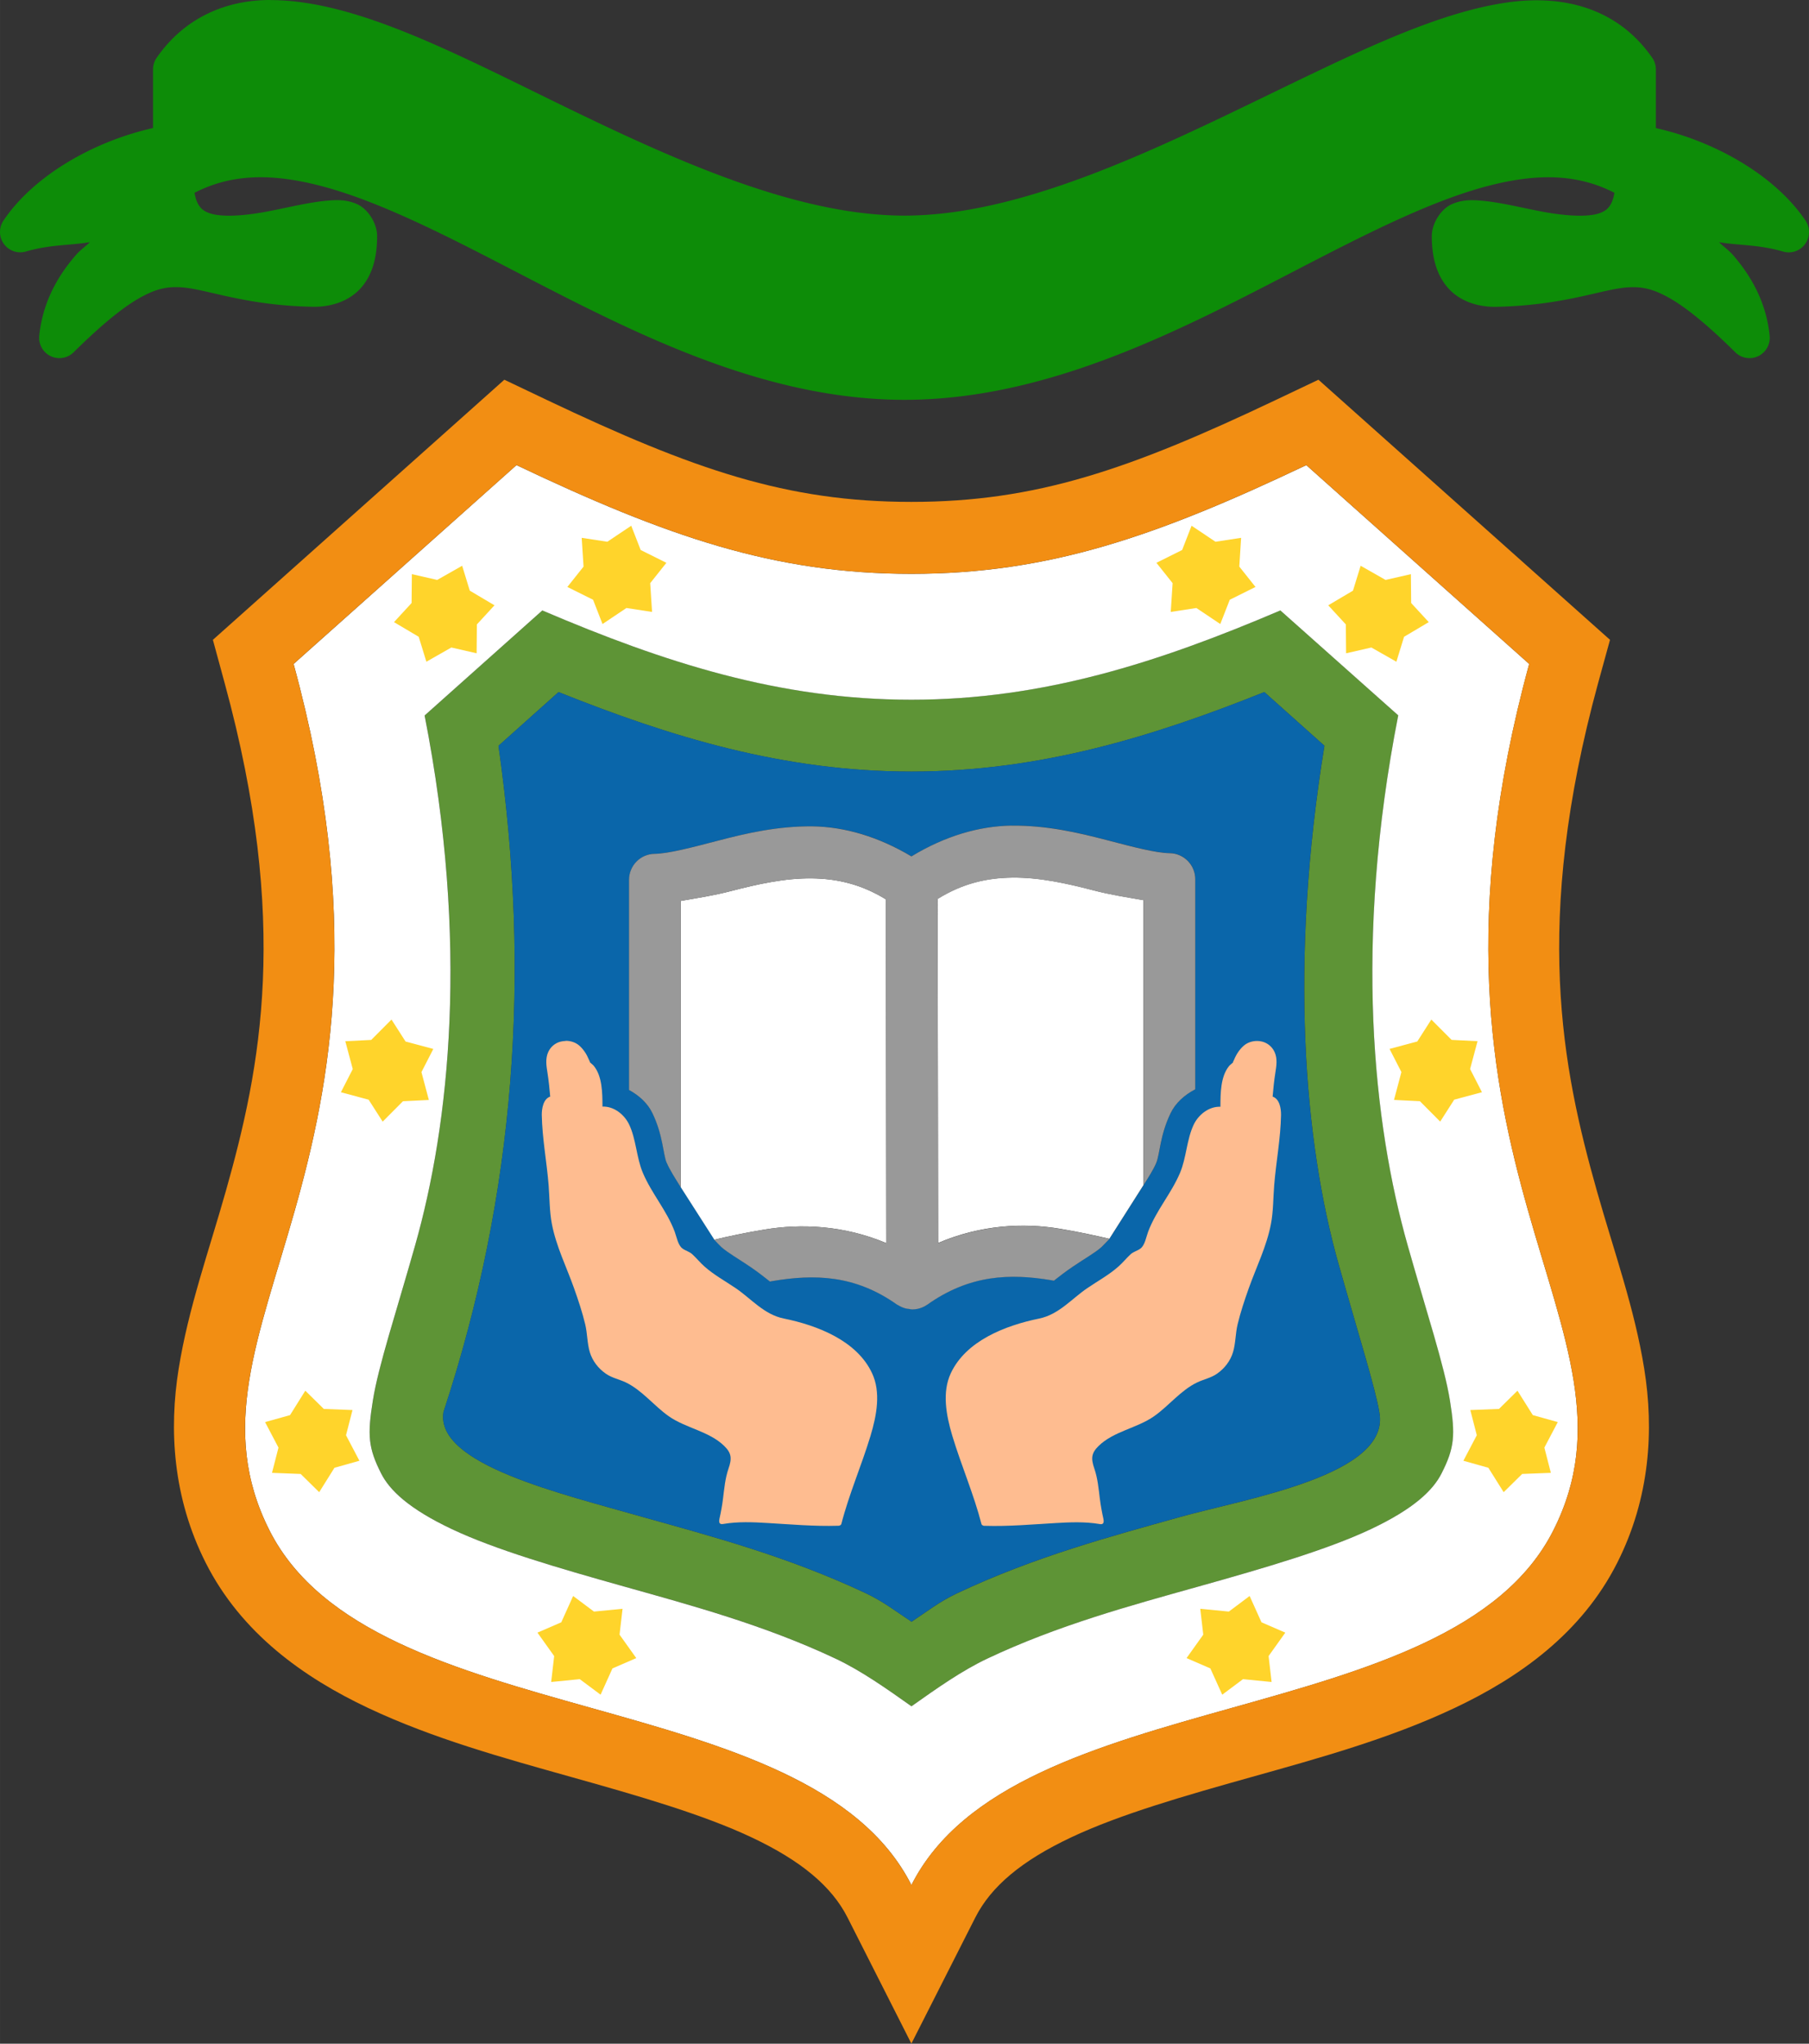
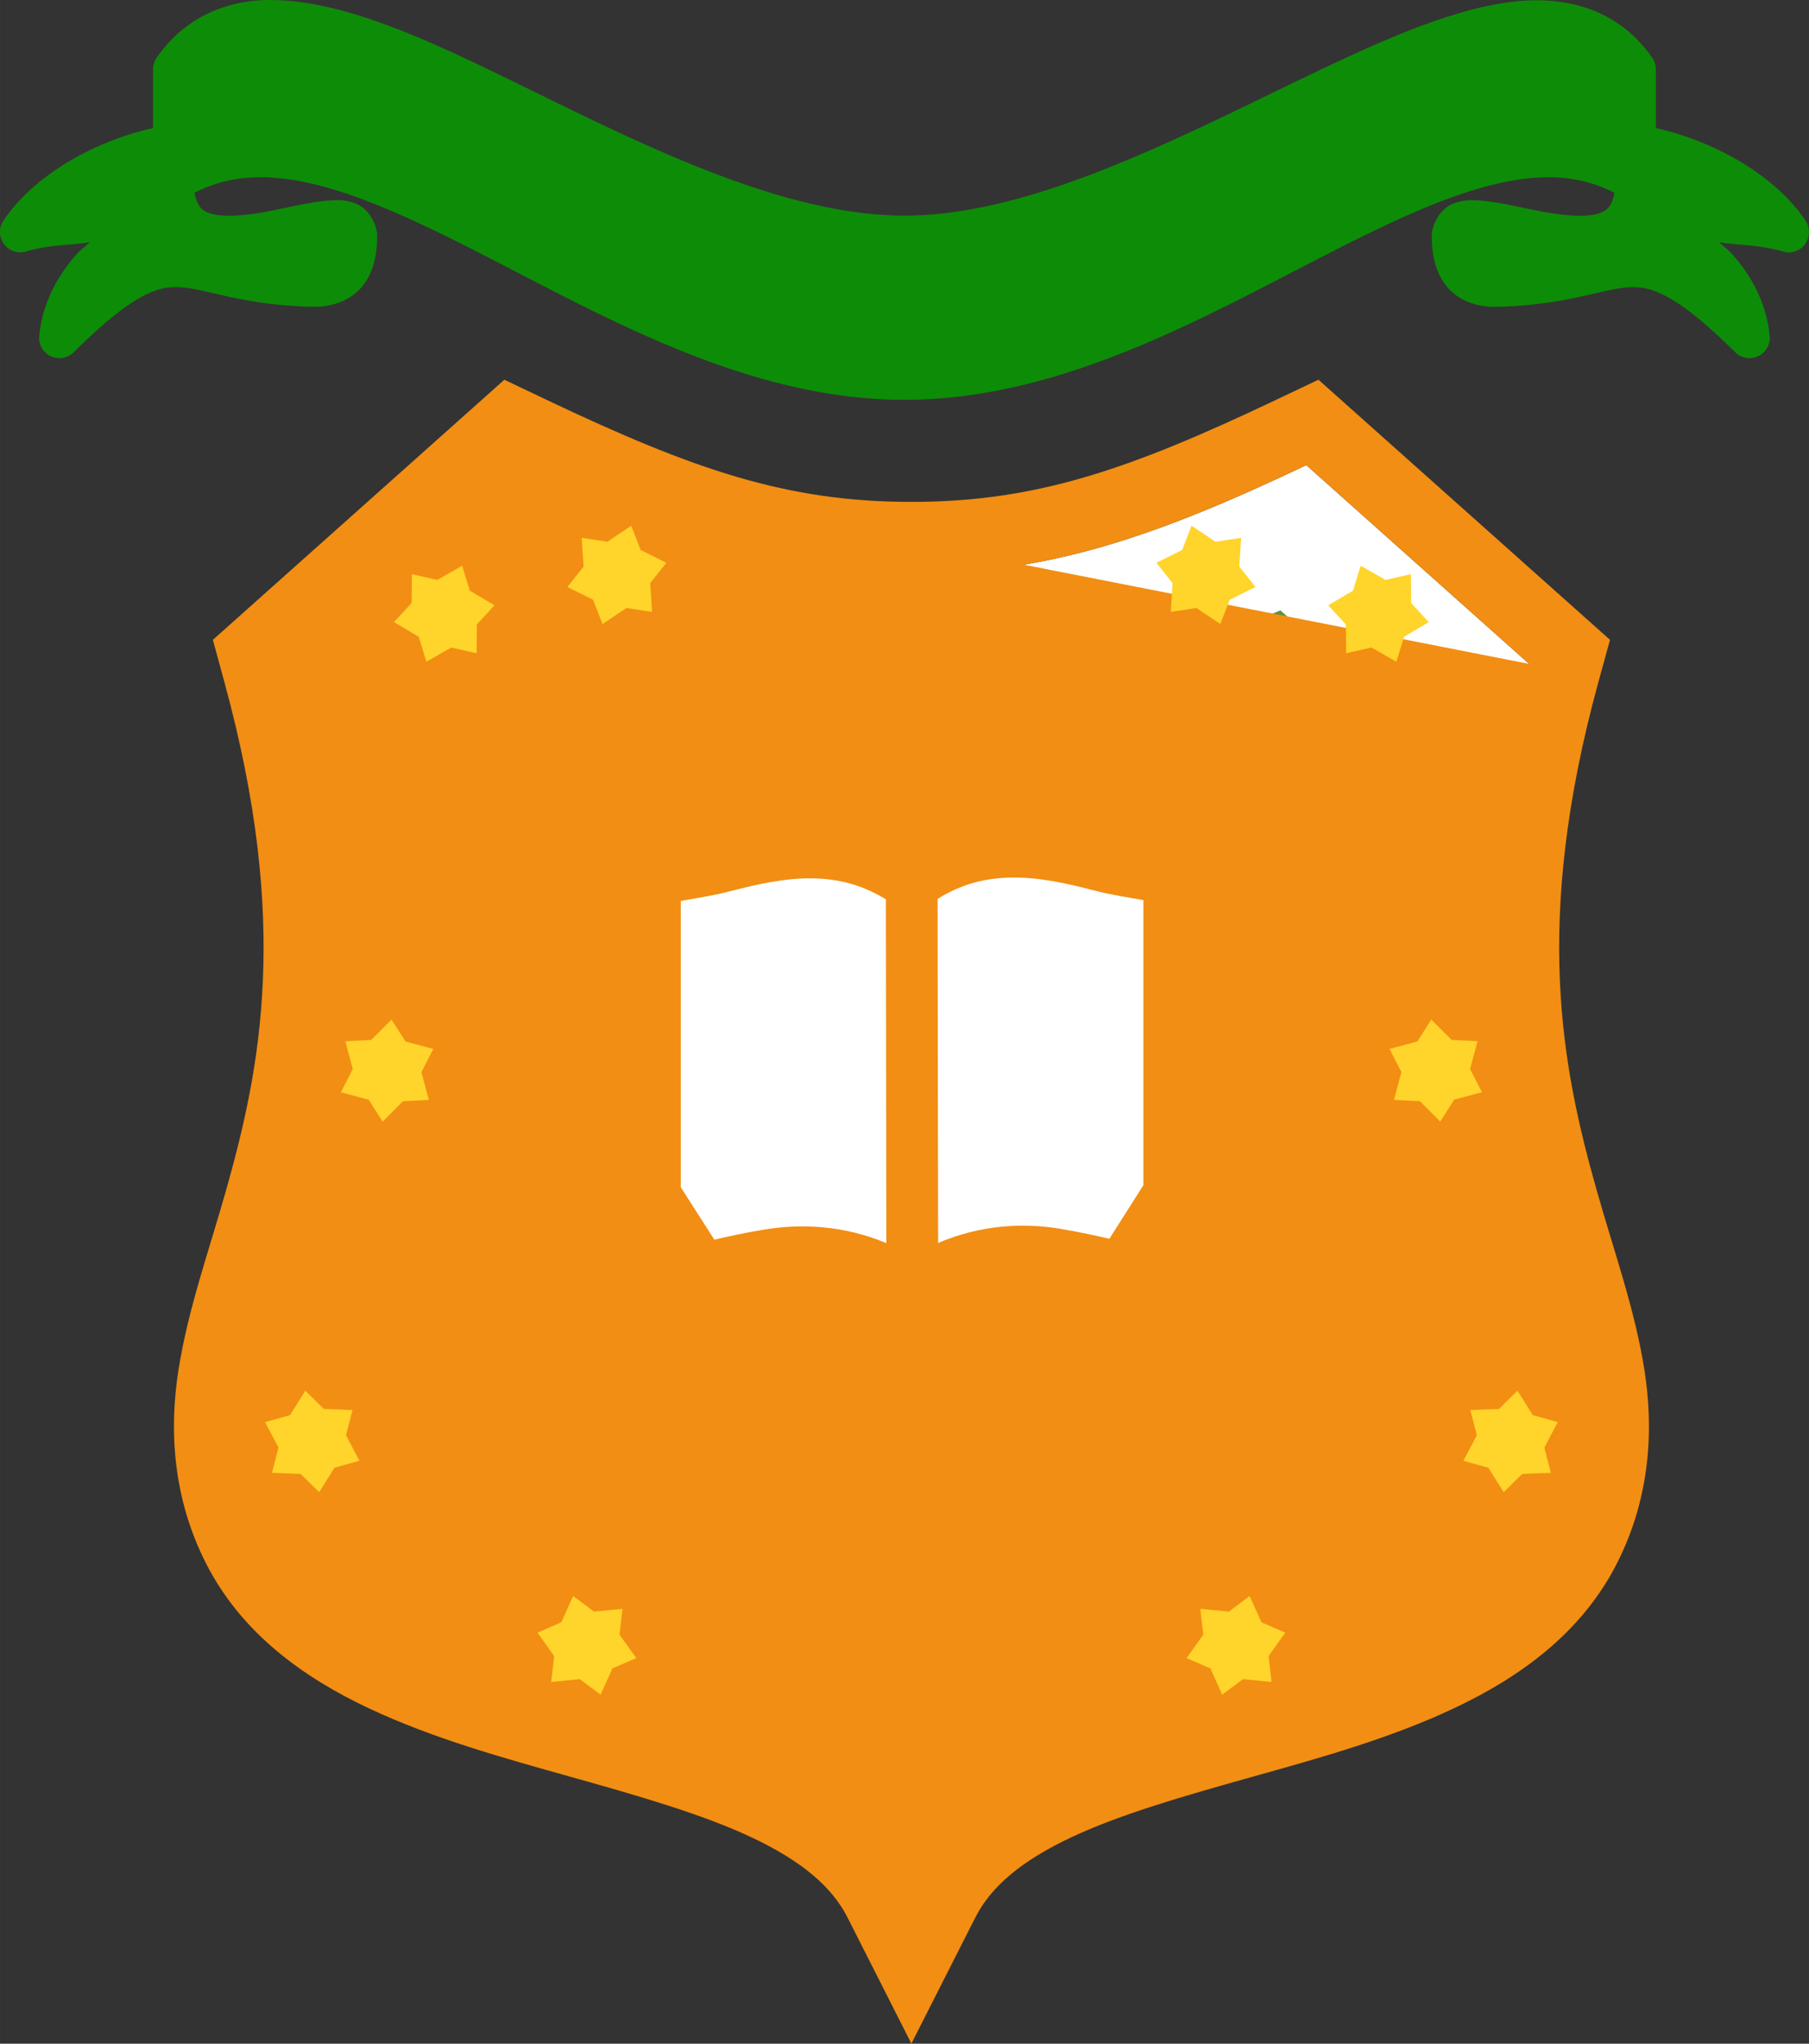
<svg xmlns="http://www.w3.org/2000/svg" xmlns:ns1="http://www.inkscape.org/namespaces/inkscape" xmlns:ns2="http://sodipodi.sourceforge.net/DTD/sodipodi-0.dtd" width="155" height="175" viewBox="0 0 41.01 46.302" version="1.1" id="svg5" xml:space="preserve" ns1:version="1.3.2 (091e20e, 2023-11-25, custom)" ns2:docname="Escudo_IEM_Jorge_Villamil_Simplificado_color.svg">
  <rect x="0" y="0" width="41.01" height="46.302" fill="#333333" stroke="none" />
  <ns2:namedview id="namedview7" pagecolor="#ffffff" bordercolor="#000000" borderopacity="0.25" ns1:showpageshadow="2" ns1:pageopacity="0.0" ns1:pagecheckerboard="0" ns1:deskcolor="#d1d1d1" ns1:document-units="px" showgrid="false" showguides="true" ns1:zoom="0.70710678" ns1:cx="123.03658" ns1:cy="316.07673" ns1:window-width="1366" ns1:window-height="697" ns1:window-x="-8" ns1:window-y="-8" ns1:window-maximized="1" ns1:current-layer="layer1">
    <ns2:guide position="200.663,243.105" orientation="1,0" id="guide1" ns1:locked="false" />
    <ns2:guide position="181.548,247.438" orientation="1,0" id="guide2" ns1:locked="false" />
    <ns2:guide position="181.548,247.438" orientation="0,-1" id="guide3" ns1:locked="false" />
    <ns2:guide position="192.983,239.372" orientation="0,-1" id="guide5" ns1:locked="false" />
    <ns2:guide position="200.663,243.105" orientation="0,-1" id="guide7" ns1:locked="false" />
    <ns2:guide position="186.348,244.675" orientation="1,0" id="guide8" ns1:locked="false" />
    <ns2:guide position="184.202,248.845" orientation="0,-1" id="guide10" ns1:locked="false" />
    <ns2:guide position="200.663,236.842" orientation="0,-1" id="guide11" ns1:locked="false" />
    <ns2:guide position="251.969,224.468" orientation="0,-1" id="guide35" ns1:locked="false" />
    <ns2:guide position="23.808,177.377" orientation="0,-1" id="guide58" ns1:locked="false" />
    <ns2:guide position="14.888,131.181" orientation="0,-1" id="guide59" ns1:locked="false" />
    <ns2:guide position="47.381,126.056" orientation="1,0" id="guide60" ns1:locked="false" />
    <ns2:guide position="1.4514526e-05,182.502" orientation="1,0" id="guide61" ns1:locked="false" />
    <ns2:guide position="57.569,120.932" orientation="1,0" id="guide63" ns1:locked="false" />
    <ns2:guide position="1.4514526e-05,187.625" orientation="0,-1" id="guide64" ns1:locked="false" />
    <ns2:guide position="47.381,156.876" orientation="0,-1" id="guide65" ns1:locked="false" />
    <ns2:guide position="47.381,153.293" orientation="0,-1" id="guide66" ns1:locked="false" />
    <ns2:guide position="71.34,187.625" orientation="1,0" id="guide187" ns1:locked="false" />
    <ns2:guide position="61.152,187.625" orientation="1,0" id="guide188" ns1:locked="false" />
    <ns2:guide position="42.285,46.302" orientation="1,0" id="guide17" ns1:locked="false" />
    <ns2:guide position="1.058,46.302" orientation="1,0" id="guide18" ns1:locked="false" />
  </ns2:namedview>
  <defs id="defs2">
    <ns1:path-effect effect="bspline" id="path-effect8666" is_visible="true" lpeversion="1" weight="33.333" steps="2" helper_size="0" apply_no_weight="true" apply_with_weight="true" only_selected="false" uniform="false" />
    <ns1:path-effect effect="bspline" id="path-effect8389" is_visible="true" lpeversion="1" weight="33.333" steps="2" helper_size="0" apply_no_weight="true" apply_with_weight="true" only_selected="false" uniform="false" />
    <ns1:path-effect effect="bspline" id="path-effect8403" is_visible="true" lpeversion="1" weight="33.333" steps="2" helper_size="0" apply_no_weight="true" apply_with_weight="true" only_selected="false" uniform="false" />
    <ns1:path-effect effect="bspline" id="path-effect8337" is_visible="true" lpeversion="1" weight="33.333" steps="2" helper_size="0" apply_no_weight="true" apply_with_weight="true" only_selected="false" uniform="false" />
    <ns1:path-effect effect="bspline" id="path-effect8333" is_visible="true" lpeversion="1" weight="33.333" steps="2" helper_size="0" apply_no_weight="true" apply_with_weight="true" only_selected="false" uniform="false" />
    <clipPath clipPathUnits="userSpaceOnUse" id="clipPath8208">
      <rect style="opacity:1;fill:#ffffff;stroke:none;stroke-width:2;stroke-miterlimit:3.3;stroke-dasharray:none;stroke-opacity:1;paint-order:normal;stop-color:#000000" id="rect8210" width="51.913" height="56.632" x="-218.466" y="288.863" transform="rotate(1.004)" />
    </clipPath>
  </defs>
  <g ns1:label="Capa 1" ns1:groupmode="layer" id="layer1" transform="translate(-17.982,-76.75)">
    <path id="path23" style="color:#000000;fill:#5e9436;fill-opacity:1;stroke-width:0.889;stroke-linecap:round;stroke-linejoin:round;-inkscape-stroke:none" d="m 30.276,90.579 -2.667,2.38 c 1.013,5.167 0.56,9.264 -0.213,11.997 -0.439,1.549 -0.833,2.734 -0.96,3.521 -0.126,0.787 -0.108,1.073 0.187,1.654 0.193,0.382 0.631,0.803 1.606,1.263 0.975,0.46 2.374,0.871 3.902,1.299 1.527,0.428 3.184,0.874 4.791,1.633 0.586,0.277 1.158,0.681 1.724,1.081 0.566,-0.4 1.135,-0.805 1.721,-1.081 1.608,-0.758 3.261,-1.204 4.788,-1.633 1.527,-0.428 2.929,-0.839 3.904,-1.299 0.975,-0.46 1.41,-0.881 1.604,-1.263 0.294,-0.581 0.316,-0.868 0.19,-1.654 -0.126,-0.787 -0.521,-1.971 -0.96,-3.521 -0.774,-2.734 -1.226,-6.831 -0.212,-12 l -2.672,-2.377 c -2.772,1.183 -5.383,2.023 -8.366,2.023 -2.984,2.1e-5 -5.594,-0.84 -8.366,-2.023 z m 0.368,1.851 c 2.531,1.012 5.091,1.801 7.999,1.801 2.909,2e-5 5.47,-0.789 8.002,-1.801 l 1.362,1.216 c -0.799,4.908 -0.463,8.977 0.324,11.756 0.449,1.587 0.837,2.822 0.919,3.336 0.285,1.436 -3.036,1.965 -4.532,2.386 -1.516,0.425 -3.268,0.888 -5.041,1.725 -0.405,0.191 -0.692,0.422 -1.03,0.643 -0.339,-0.222 -0.629,-0.452 -1.033,-0.643 -1.774,-0.837 -3.529,-1.3 -5.045,-1.725 -1.849,-0.532 -4.732,-1.195 -4.532,-2.386 1.632,-4.952 1.983,-9.917 1.246,-15.091 z" ns1:export-filename="Escudo simplficado Villamil Color.pdf" ns1:export-xdpi="300" ns1:export-ydpi="300" />
    <path id="path24" style="color:#000000;fill:#0a66aa;fill-opacity:1;stroke-width:0.889;stroke-linecap:round;stroke-linejoin:round;-inkscape-stroke:none" d="m 30.644,92.43 -1.362,1.216 c 0.738,5.175 0.386,10.139 -1.246,15.091 -0.2,1.191 2.683,1.855 4.532,2.386 1.516,0.425 3.271,0.888 5.045,1.725 0.404,0.191 0.695,0.422 1.033,0.643 0.337,-0.221 0.624,-0.452 1.03,-0.643 1.773,-0.837 3.525,-1.3 5.041,-1.725 1.497,-0.421 4.817,-0.95 4.532,-2.386 -0.083,-0.514 -0.47,-1.749 -0.919,-3.336 -0.787,-2.779 -1.123,-6.848 -0.324,-11.756 l -1.362,-1.216 c -2.532,1.013 -5.093,1.801 -8.002,1.801 -2.908,2e-5 -5.467,-0.789 -7.999,-1.801 z m 10.267,3.024 h 0.002 c 0.795,-0.01 1.523,0.161 2.147,0.324 0.608,0.158 1.121,0.295 1.44,0.3 0.321,0.005 0.579,0.267 0.578,0.59 v 4.759 c -0.245,0.128 -0.445,0.308 -0.557,0.54 -0.245,0.506 -0.242,0.932 -0.325,1.128 -0.066,0.156 -0.175,0.322 -0.291,0.508 l -0.772,1.214 c -0.083,0.084 -0.145,0.154 -0.182,0.187 -0.149,0.132 -0.378,0.258 -0.65,0.443 -0.175,0.119 -0.308,0.223 -0.427,0.316 -0.019,-0.004 -0.037,-0.008 -0.057,-0.011 -0.93,-0.155 -1.85,-0.13 -2.814,0.555 -6.97e-4,3.2e-4 -0.001,7.3e-4 -0.002,10e-4 -0.063,0.044 -0.135,0.076 -0.21,0.092 -0.005,0.001 -0.011,0.002 -0.016,0.003 -0.037,0.007 -0.074,0.011 -0.111,0.011 -0.025,-0.002 -0.049,-0.006 -0.073,-0.011 -0.024,-0.002 -0.049,-0.006 -0.072,-0.011 -0.062,-0.016 -0.121,-0.041 -0.175,-0.076 -0.006,-0.003 -0.013,-0.005 -0.019,-0.008 -0.96,-0.682 -1.884,-0.693 -2.821,-0.537 -0.022,0.003 -0.043,0.008 -0.064,0.012 -0.123,-0.097 -0.264,-0.209 -0.45,-0.336 -0.272,-0.185 -0.501,-0.312 -0.649,-0.444 -0.034,-0.03 -0.091,-0.093 -0.163,-0.167 l -0.761,-1.188 c -0.128,-0.206 -0.246,-0.385 -0.318,-0.554 h -0.002 c -0.083,-0.196 -0.079,-0.621 -0.324,-1.127 -0.107,-0.222 -0.298,-0.396 -0.529,-0.524 v -4.759 c -4.12e-4,-0.322 0.257,-0.585 0.577,-0.59 0.319,-0.005 0.834,-0.141 1.442,-0.299 0.623,-0.162 1.35,-0.334 2.146,-0.324 0.716,0.009 1.486,0.231 2.237,0.681 0.761,-0.463 1.541,-0.688 2.266,-0.698 z" />
    <path id="path18" style="color:#000000;fill:#ffffff;fill-opacity:1;stroke-width:0.889;stroke-linecap:round;stroke-linejoin:round;-inkscape-stroke:none" d="m 29.69,87.288 -5.052,4.505 c 3.134,11.464 -2.883,15.017 -0.546,19.632 2.332,4.606 12.22,3.427 14.552,8.033 2.332,-4.606 12.22,-3.427 14.552,-8.033 2.336,-4.615 -3.681,-8.168 -0.547,-19.632 L 47.596,87.288 c -3.394,1.611 -5.835,2.463 -8.952,2.463 -3.117,2e-5 -5.559,-0.852 -8.953,-2.463 z m 0.586,3.292 c 2.772,1.183 5.382,2.023 8.366,2.023 2.984,2.1e-5 5.594,-0.841 8.366,-2.023 l 2.672,2.377 c -1.014,5.169 -0.562,9.267 0.212,12 0.439,1.549 0.833,2.734 0.96,3.521 0.126,0.787 0.105,1.073 -0.19,1.654 -0.193,0.382 -0.629,0.803 -1.604,1.263 -0.975,0.46 -2.376,0.871 -3.904,1.299 -1.527,0.428 -3.181,0.874 -4.788,1.633 -0.585,0.276 -1.155,0.681 -1.721,1.081 -0.567,-0.401 -1.138,-0.805 -1.724,-1.081 -1.608,-0.758 -3.264,-1.204 -4.791,-1.633 -1.527,-0.428 -2.927,-0.839 -3.902,-1.299 -0.975,-0.46 -1.413,-0.881 -1.606,-1.263 -0.294,-0.581 -0.313,-0.868 -0.187,-1.654 0.126,-0.787 0.521,-1.971 0.96,-3.521 0.774,-2.733 1.226,-6.83 0.213,-11.997 z" />
-     <path id="path39-2" style="color:#000000;fill:#f28e13;fill-opacity:1;stroke-width:0.889;stroke-linecap:round;stroke-linejoin:round;-inkscape-stroke:none" d="m 29.415,85.353 -0.801,0.715 -5.806,5.178 0.266,0.977 c 1.486,5.434 0.817,8.724 0.029,11.507 -0.394,1.392 -0.85,2.657 -1.071,4.032 -0.221,1.375 -0.135,2.917 0.615,4.398 0.806,1.591 2.213,2.594 3.685,3.288 1.472,0.694 3.074,1.133 4.601,1.562 1.527,0.428 2.981,0.846 4.091,1.369 1.111,0.524 1.813,1.105 2.173,1.817 l 1.446,2.854 1.448,-2.854 c 0.36,-0.712 1.06,-1.293 2.171,-1.817 1.111,-0.524 2.567,-0.941 4.094,-1.369 1.527,-0.428 3.126,-0.867 4.598,-1.562 1.472,-0.694 2.884,-1.697 3.689,-3.288 0.75,-1.481 0.835,-3.023 0.614,-4.398 -0.221,-1.375 -0.68,-2.64 -1.074,-4.032 -0.788,-2.784 -1.457,-6.074 0.029,-11.507 l 0.269,-0.977 -6.61,-5.893 -0.971,0.461 c -3.322,1.577 -5.435,2.307 -8.258,2.307 -2.823,1e-5 -4.936,-0.73 -8.258,-2.307 z m 0.276,1.934 c 3.394,1.611 5.836,2.463 8.953,2.463 3.117,2e-5 5.558,-0.852 8.952,-2.463 l 5.052,4.505 c -3.134,11.464 2.884,15.017 0.547,19.632 -2.332,4.606 -12.22,3.427 -14.552,8.033 -2.332,-4.606 -12.22,-3.427 -14.552,-8.033 -2.336,-4.615 3.68,-8.168 0.546,-19.632 z" />
+     <path id="path39-2" style="color:#000000;fill:#f28e13;fill-opacity:1;stroke-width:0.889;stroke-linecap:round;stroke-linejoin:round;-inkscape-stroke:none" d="m 29.415,85.353 -0.801,0.715 -5.806,5.178 0.266,0.977 c 1.486,5.434 0.817,8.724 0.029,11.507 -0.394,1.392 -0.85,2.657 -1.071,4.032 -0.221,1.375 -0.135,2.917 0.615,4.398 0.806,1.591 2.213,2.594 3.685,3.288 1.472,0.694 3.074,1.133 4.601,1.562 1.527,0.428 2.981,0.846 4.091,1.369 1.111,0.524 1.813,1.105 2.173,1.817 l 1.446,2.854 1.448,-2.854 c 0.36,-0.712 1.06,-1.293 2.171,-1.817 1.111,-0.524 2.567,-0.941 4.094,-1.369 1.527,-0.428 3.126,-0.867 4.598,-1.562 1.472,-0.694 2.884,-1.697 3.689,-3.288 0.75,-1.481 0.835,-3.023 0.614,-4.398 -0.221,-1.375 -0.68,-2.64 -1.074,-4.032 -0.788,-2.784 -1.457,-6.074 0.029,-11.507 l 0.269,-0.977 -6.61,-5.893 -0.971,0.461 c -3.322,1.577 -5.435,2.307 -8.258,2.307 -2.823,1e-5 -4.936,-0.73 -8.258,-2.307 z m 0.276,1.934 c 3.394,1.611 5.836,2.463 8.953,2.463 3.117,2e-5 5.558,-0.852 8.952,-2.463 l 5.052,4.505 z" />
    <path id="path33" style="color:#000000;fill:#ffd42b;fill-opacity:1;stroke-width:0.889;stroke-linecap:round;stroke-linejoin:round;-inkscape-stroke:none" d="m 32.292,88.661 -0.542,0.363 -0.581,-0.089 0.042,0.652 -0.367,0.461 0.583,0.29 0.214,0.55 0.542,-0.363 0.581,0.089 -0.042,-0.652 0.367,-0.461 -0.583,-0.29 z m 12.703,0 -0.214,0.55 -0.583,0.29 0.367,0.461 -0.042,0.652 0.581,-0.089 0.542,0.363 0.215,-0.55 0.583,-0.29 -0.367,-0.461 0.041,-0.652 -0.581,0.089 z m -16.536,0.907 -0.566,0.321 -0.574,-0.131 -0.006,0.654 -0.399,0.433 0.56,0.332 0.174,0.565 0.566,-0.322 0.573,0.131 0.006,-0.654 0.399,-0.433 -0.56,-0.332 z m 20.369,0 -0.174,0.564 -0.561,0.332 0.399,0.433 0.006,0.654 0.573,-0.131 0.567,0.322 0.174,-0.565 0.56,-0.332 -0.399,-0.433 -0.006,-0.654 -0.574,0.131 z m -21.971,10.281 -0.46,0.462 -0.587,0.029 0.169,0.631 -0.269,0.525 0.629,0.169 0.318,0.497 0.46,-0.462 0.587,-0.029 -0.168,-0.631 0.269,-0.525 -0.629,-0.168 z m 23.573,0 -0.318,0.497 -0.629,0.168 0.269,0.525 -0.168,0.631 0.587,0.029 0.46,0.462 0.318,-0.497 0.629,-0.169 -0.269,-0.525 0.169,-0.631 -0.588,-0.029 z m -25.527,8.409 -0.346,0.553 -0.566,0.158 0.304,0.578 -0.147,0.572 0.65,0.025 0.42,0.413 0.346,-0.553 0.566,-0.159 -0.304,-0.578 0.147,-0.571 -0.65,-0.025 z m 27.48,0 -0.419,0.413 -0.65,0.025 0.147,0.571 -0.304,0.578 0.566,0.159 0.347,0.553 0.42,-0.413 0.65,-0.025 -0.147,-0.572 0.304,-0.578 -0.566,-0.158 z m -21.408,4.651 -0.269,0.596 -0.54,0.234 0.379,0.531 -0.068,0.587 0.648,-0.064 0.472,0.352 0.269,-0.595 0.54,-0.234 -0.379,-0.531 0.068,-0.586 -0.648,0.063 z m 15.336,0 -0.471,0.353 -0.648,-0.063 0.068,0.586 -0.379,0.531 0.54,0.234 0.269,0.595 0.471,-0.352 0.648,0.064 -0.068,-0.587 0.379,-0.531 -0.54,-0.234 z" />
-     <path id="path29" style="color:#000000;fill:#febc90;fill-opacity:1;stroke-width:0.889;stroke-linecap:round;stroke-linejoin:round;-inkscape-stroke:none" d="m 30.802,100.334 v 5.2e-4 c -0.038,5.8e-4 -0.075,0.006 -0.112,0.015 -0.115,0.03 -0.22,0.106 -0.28,0.236 -0.07,0.152 -0.04,0.323 -0.017,0.469 0.028,0.178 0.047,0.359 0.062,0.54 -0.159,0.053 -0.192,0.276 -0.191,0.416 0.01,0.532 0.113,1.062 0.155,1.59 0.023,0.292 0.019,0.596 0.074,0.88 0.098,0.51 0.333,0.977 0.503,1.457 0.095,0.268 0.186,0.539 0.253,0.818 0.049,0.204 0.044,0.432 0.104,0.63 0.061,0.201 0.194,0.369 0.362,0.486 0.14,0.098 0.304,0.127 0.455,0.199 0.37,0.178 0.641,0.533 0.973,0.766 0.389,0.272 0.915,0.339 1.257,0.673 0.167,0.163 0.177,0.284 0.097,0.514 -0.076,0.22 -0.096,0.454 -0.124,0.677 -0.019,0.155 -0.047,0.308 -0.081,0.459 -0.024,0.117 0.027,0.129 0.09,0.117 0.331,-0.056 0.67,-0.041 0.989,-0.022 0.537,0.031 1.068,0.08 1.612,0.063 0.005,2e-4 0.008,-4.5e-4 0.012,-5.1e-4 0.002,-8e-5 0.006,4e-5 0.007,0 0.002,-1e-4 0.005,-5.7e-4 0.006,-0.001 0.003,-4.4e-4 0.006,-0.002 0.008,-0.004 0.018,-0.006 0.034,-0.016 0.039,-0.034 0.174,-0.677 0.459,-1.328 0.662,-1.999 0.143,-0.474 0.235,-0.99 0.035,-1.417 -0.342,-0.734 -1.231,-1.083 -2.004,-1.24 -0.446,-0.091 -0.736,-0.448 -1.089,-0.688 -0.239,-0.162 -0.493,-0.3 -0.709,-0.492 -0.096,-0.086 -0.177,-0.186 -0.271,-0.273 -0.069,-0.065 -0.155,-0.08 -0.227,-0.134 -0.102,-0.076 -0.132,-0.267 -0.175,-0.381 -0.181,-0.482 -0.521,-0.86 -0.721,-1.331 -0.148,-0.349 -0.151,-0.763 -0.314,-1.101 -0.104,-0.215 -0.337,-0.411 -0.602,-0.401 -8.98e-4,-0.315 -0.005,-0.684 -0.195,-0.921 -0.024,-0.03 -0.06,-0.053 -0.087,-0.08 0.002,-0.006 -0.024,-0.058 -0.028,-0.067 -0.048,-0.118 -0.123,-0.234 -0.218,-0.316 -0.081,-0.07 -0.194,-0.108 -0.308,-0.106 z m 15.684,5.2e-4 c -0.114,-0.002 -0.227,0.036 -0.308,0.107 -0.095,0.082 -0.17,0.197 -0.218,0.315 -0.005,0.009 -0.03,0.061 -0.028,0.067 -0.027,0.027 -0.063,0.05 -0.088,0.08 -0.191,0.237 -0.194,0.607 -0.195,0.921 -0.265,-0.01 -0.499,0.185 -0.603,0.4 -0.163,0.338 -0.166,0.752 -0.314,1.101 -0.2,0.47 -0.54,0.848 -0.722,1.331 -0.043,0.114 -0.072,0.305 -0.174,0.381 -0.072,0.054 -0.158,0.068 -0.227,0.133 -0.094,0.088 -0.175,0.188 -0.271,0.273 -0.216,0.192 -0.47,0.329 -0.709,0.492 -0.353,0.24 -0.644,0.597 -1.09,0.688 -0.773,0.158 -1.661,0.507 -2.003,1.24 -0.199,0.427 -0.107,0.943 0.035,1.417 0.202,0.671 0.487,1.323 0.661,1.999 0.005,0.018 0.021,0.028 0.039,0.034 0.002,9.2e-4 0.006,0.003 0.008,0.004 0.002,5.2e-4 0.005,9.9e-4 0.006,10e-4 0.002,3e-5 0.006,-9e-5 0.007,0 0.005,5e-5 0.008,7.3e-4 0.013,5.2e-4 0.544,0.017 1.075,-0.032 1.612,-0.063 0.318,-0.018 0.657,-0.034 0.989,0.022 0.063,0.013 0.114,3.6e-4 0.09,-0.117 -0.034,-0.151 -0.061,-0.304 -0.081,-0.459 -0.028,-0.223 -0.048,-0.458 -0.124,-0.678 -0.079,-0.23 -0.071,-0.351 0.096,-0.514 0.342,-0.334 0.868,-0.401 1.257,-0.673 0.332,-0.232 0.604,-0.587 0.974,-0.765 0.151,-0.073 0.315,-0.102 0.455,-0.2 0.168,-0.118 0.3,-0.285 0.361,-0.486 0.06,-0.198 0.055,-0.426 0.104,-0.63 0.067,-0.28 0.158,-0.55 0.253,-0.818 0.171,-0.48 0.405,-0.947 0.503,-1.457 0.055,-0.284 0.05,-0.588 0.074,-0.88 0.042,-0.527 0.146,-1.058 0.155,-1.59 0.002,-0.141 -0.031,-0.364 -0.191,-0.416 0.015,-0.182 0.034,-0.362 0.062,-0.54 0.023,-0.147 0.053,-0.317 -0.017,-0.469 -0.06,-0.13 -0.165,-0.206 -0.28,-0.237 -0.037,-0.01 -0.075,-0.014 -0.113,-0.015 z" />
    <path id="path34" style="fill:#ffffff;fill-opacity:1;stroke-width:2.496;stroke-linecap:round;stroke-linejoin:round;paint-order:stroke markers fill" d="m 40.926,96.632 c -0.564,0.007 -1.114,0.125 -1.689,0.483 l 0.012,7.795 c 0.965,-0.411 1.93,-0.46 2.759,-0.322 0.443,0.074 0.802,0.153 1.123,0.228 l 0.772,-1.214 v -6.459 c -0.376,-0.066 -0.748,-0.122 -1.138,-0.224 -0.6,-0.156 -1.224,-0.295 -1.837,-0.287 z m -4.534,0.018 c -0.613,-0.008 -1.236,0.131 -1.837,0.287 -0.391,0.102 -0.764,0.158 -1.14,0.224 v 6.487 l 0.761,1.188 c 0.324,-0.076 0.686,-0.155 1.135,-0.229 0.825,-0.137 1.794,-0.1 2.764,0.307 l -0.01,-7.789 C 37.495,96.776 36.95,96.658 36.392,96.65 Z" />
    <path style="color:#000000;fill:#0d8c08;fill-opacity:1;stroke-width:0.839;stroke-linecap:round;stroke-linejoin:round;-inkscape-stroke:none" d="m 24.112,76.75 c -1.007,-8.71e-4 -1.947,0.399 -2.578,1.308 a 0.459,0.461 0 0 0 -0.083,0.264 v 1.329 c -1.364,0.306 -2.711,1.086 -3.391,2.097 a 0.459,0.461 0 0 0 0.506,0.701 c 0.565,-0.162 0.959,-0.133 1.453,-0.212 -0.103,0.101 -0.216,0.176 -0.312,0.286 -0.418,0.478 -0.758,1.076 -0.835,1.832 a 0.459,0.461 0 0 0 0.779,0.376 c 0.659,-0.651 1.143,-1.035 1.512,-1.24 0.37,-0.205 0.61,-0.247 0.901,-0.233 0.582,0.028 1.426,0.41 3.002,0.442 0.429,0.009 0.846,-0.131 1.111,-0.441 0.265,-0.31 0.354,-0.718 0.354,-1.163 9e-6,-0.284 -0.206,-0.61 -0.452,-0.72 -0.246,-0.109 -0.467,-0.099 -0.696,-0.078 -0.458,0.042 -0.971,0.18 -1.465,0.266 -0.494,0.086 -0.956,0.102 -1.194,0.013 -0.119,-0.044 -0.184,-0.094 -0.242,-0.189 -0.036,-0.059 -0.069,-0.149 -0.09,-0.27 0.823,-0.425 1.718,-0.44 2.768,-0.18 1.152,0.284 2.453,0.907 3.85,1.624 2.795,1.433 5.986,3.246 9.476,3.246 3.49,0 6.683,-1.812 9.478,-3.246 1.397,-0.717 2.696,-1.34 3.848,-1.624 1.049,-0.259 1.946,-0.245 2.769,0.18 -0.021,0.122 -0.054,0.212 -0.09,0.271 -0.059,0.095 -0.122,0.144 -0.241,0.189 -0.238,0.088 -0.7,0.072 -1.194,-0.013 -0.494,-0.086 -1.007,-0.224 -1.465,-0.266 -0.229,-0.021 -0.451,-0.031 -0.698,0.078 -0.246,0.109 -0.452,0.436 -0.452,0.72 0,0.445 0.091,0.854 0.356,1.163 0.265,0.31 0.68,0.45 1.109,0.441 1.576,-0.033 2.421,-0.414 3.003,-0.442 0.291,-0.014 0.531,0.028 0.901,0.233 0.37,0.205 0.853,0.589 1.512,1.24 a 0.459,0.461 0 0 0 0.778,-0.376 c -0.077,-0.756 -0.417,-1.354 -0.835,-1.832 -0.096,-0.11 -0.209,-0.185 -0.312,-0.286 0.494,0.079 0.89,0.05 1.455,0.212 a 0.459,0.461 0 0 0 0.506,-0.701 c -0.681,-1.011 -2.028,-1.791 -3.393,-2.097 v -1.329 a 0.459,0.461 0 0 0 -0.083,-0.264 c -0.776,-1.118 -2.002,-1.438 -3.287,-1.253 -1.286,0.184 -2.704,0.798 -4.222,1.519 -3.036,1.442 -6.47,3.31 -9.442,3.31 -2.369,0 -5.037,-1.178 -7.552,-2.395 -2.515,-1.217 -4.848,-2.487 -6.822,-2.488 z" id="path39-2-1" />
-     <path style="color:#000000;fill:#999999;stroke-width:0.889;stroke-linecap:round;stroke-linejoin:round;-inkscape-stroke:none" d="m 40.91,95.455 c -0.725,0.01 -1.505,0.235 -2.266,0.698 -0.751,-0.449 -1.521,-0.671 -2.237,-0.681 -0.795,-0.01 -1.522,0.161 -2.146,0.324 -0.608,0.158 -1.123,0.294 -1.442,0.299 -0.321,0.005 -0.577,0.268 -0.577,0.59 v 4.759 c 0.231,0.127 0.422,0.301 0.529,0.523 0.245,0.506 0.241,0.932 0.324,1.128 h 0.002 c 0.072,0.169 0.19,0.348 0.318,0.554 v -6.487 c 0.377,-0.066 0.749,-0.122 1.14,-0.224 0.6,-0.156 1.224,-0.295 1.836,-0.287 0.557,0.007 1.103,0.125 1.672,0.474 l 0.01,7.79 c -0.969,-0.407 -1.939,-0.445 -2.764,-0.307 -0.449,0.075 -0.81,0.154 -1.135,0.23 0.072,0.074 0.129,0.137 0.163,0.167 0.149,0.132 0.377,0.259 0.65,0.444 0.187,0.127 0.327,0.239 0.45,0.336 0.021,-0.004 0.043,-0.009 0.064,-0.012 0.936,-0.156 1.861,-0.145 2.821,0.538 0.006,0.003 0.013,0.005 0.019,0.008 0.054,0.035 0.113,0.06 0.175,0.076 0.024,0.005 0.048,0.009 0.073,0.011 0.024,0.005 0.048,0.009 0.073,0.011 0.037,-2.6e-4 0.074,-0.004 0.111,-0.011 0.005,-9.3e-4 0.011,-0.002 0.016,-0.003 0.076,-0.017 0.147,-0.048 0.211,-0.092 6.64e-4,-3.1e-4 0.001,-6.1e-4 0.002,-9.2e-4 0.964,-0.685 1.883,-0.71 2.814,-0.555 0.019,0.003 0.038,0.007 0.057,0.011 0.118,-0.093 0.252,-0.198 0.427,-0.317 0.272,-0.185 0.501,-0.311 0.65,-0.443 0.037,-0.033 0.099,-0.103 0.182,-0.187 -0.321,-0.075 -0.679,-0.154 -1.123,-0.228 -0.829,-0.138 -1.794,-0.089 -2.759,0.322 l -0.012,-7.795 c 0.574,-0.357 1.125,-0.475 1.688,-0.483 h 0.002 c 0.613,-0.008 1.237,0.131 1.837,0.287 0.39,0.102 0.762,0.158 1.138,0.224 v 6.459 c 0.117,-0.186 0.225,-0.352 0.291,-0.508 0.083,-0.196 0.081,-0.621 0.326,-1.128 0.112,-0.232 0.313,-0.411 0.558,-0.54 v -4.759 c 4.01e-4,-0.322 -0.257,-0.585 -0.578,-0.59 -0.319,-0.005 -0.832,-0.141 -1.44,-0.3 -0.623,-0.162 -1.352,-0.334 -2.147,-0.324 h -0.002 z" id="path25" />
  </g>
</svg>